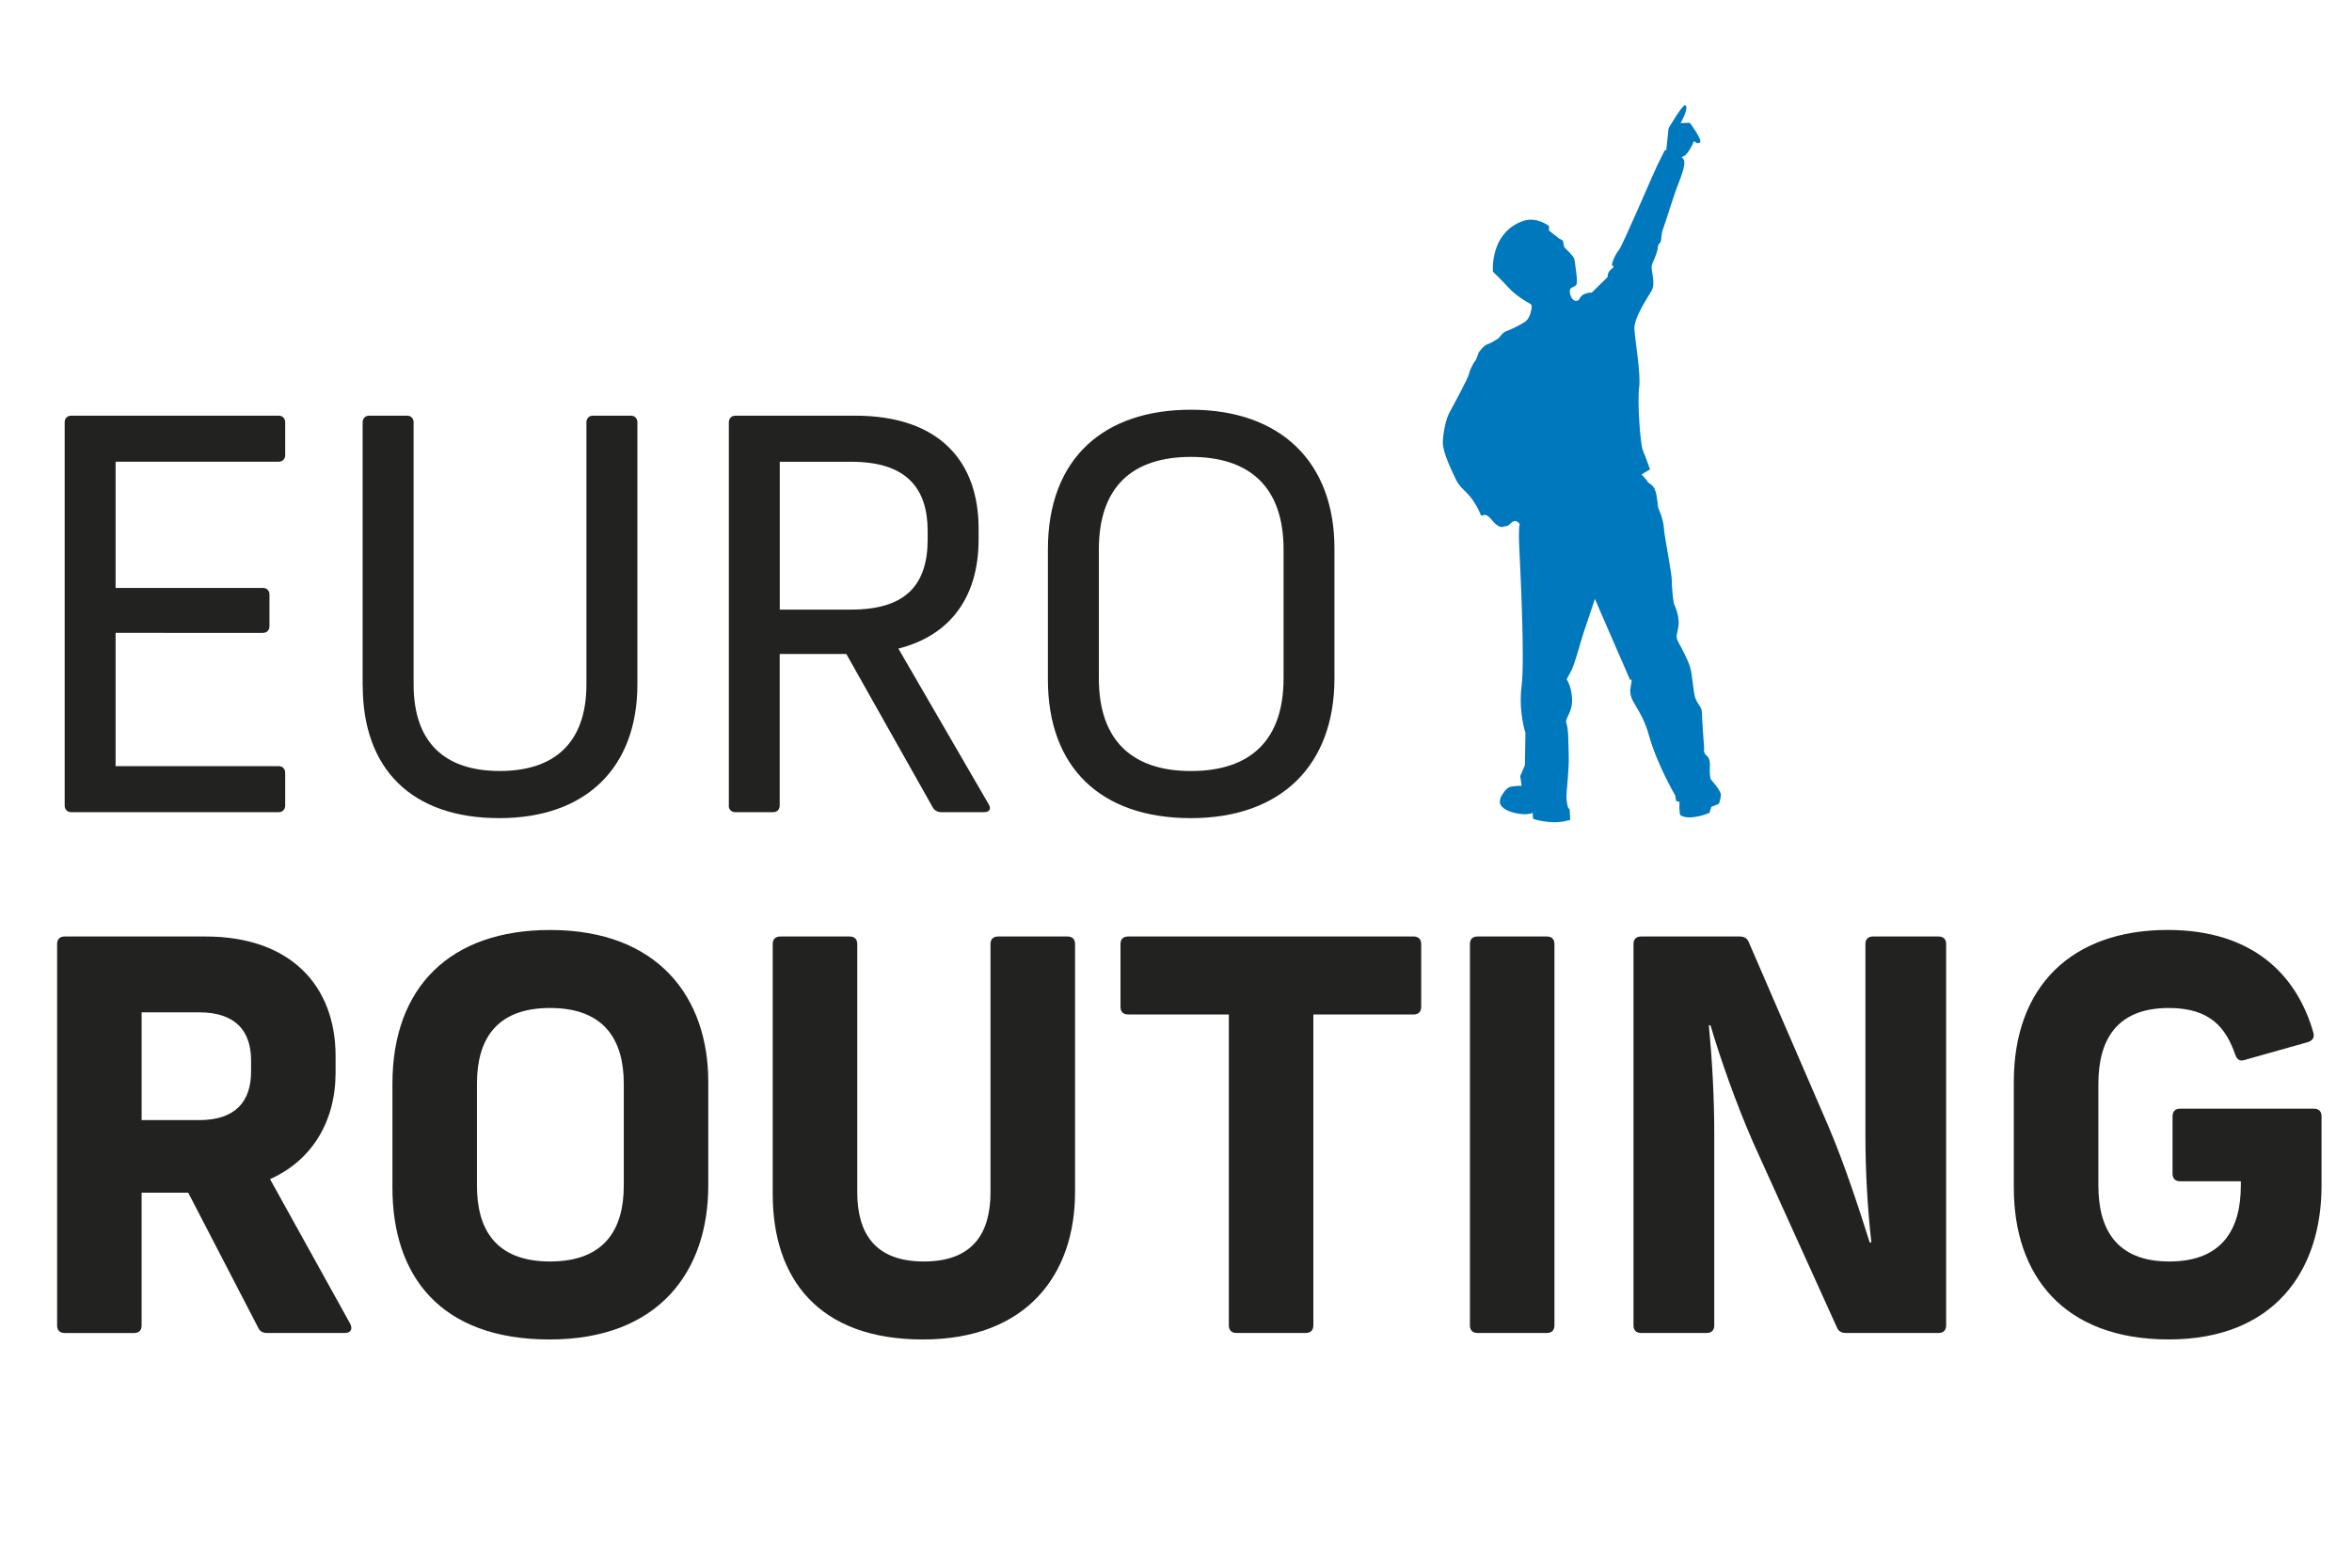
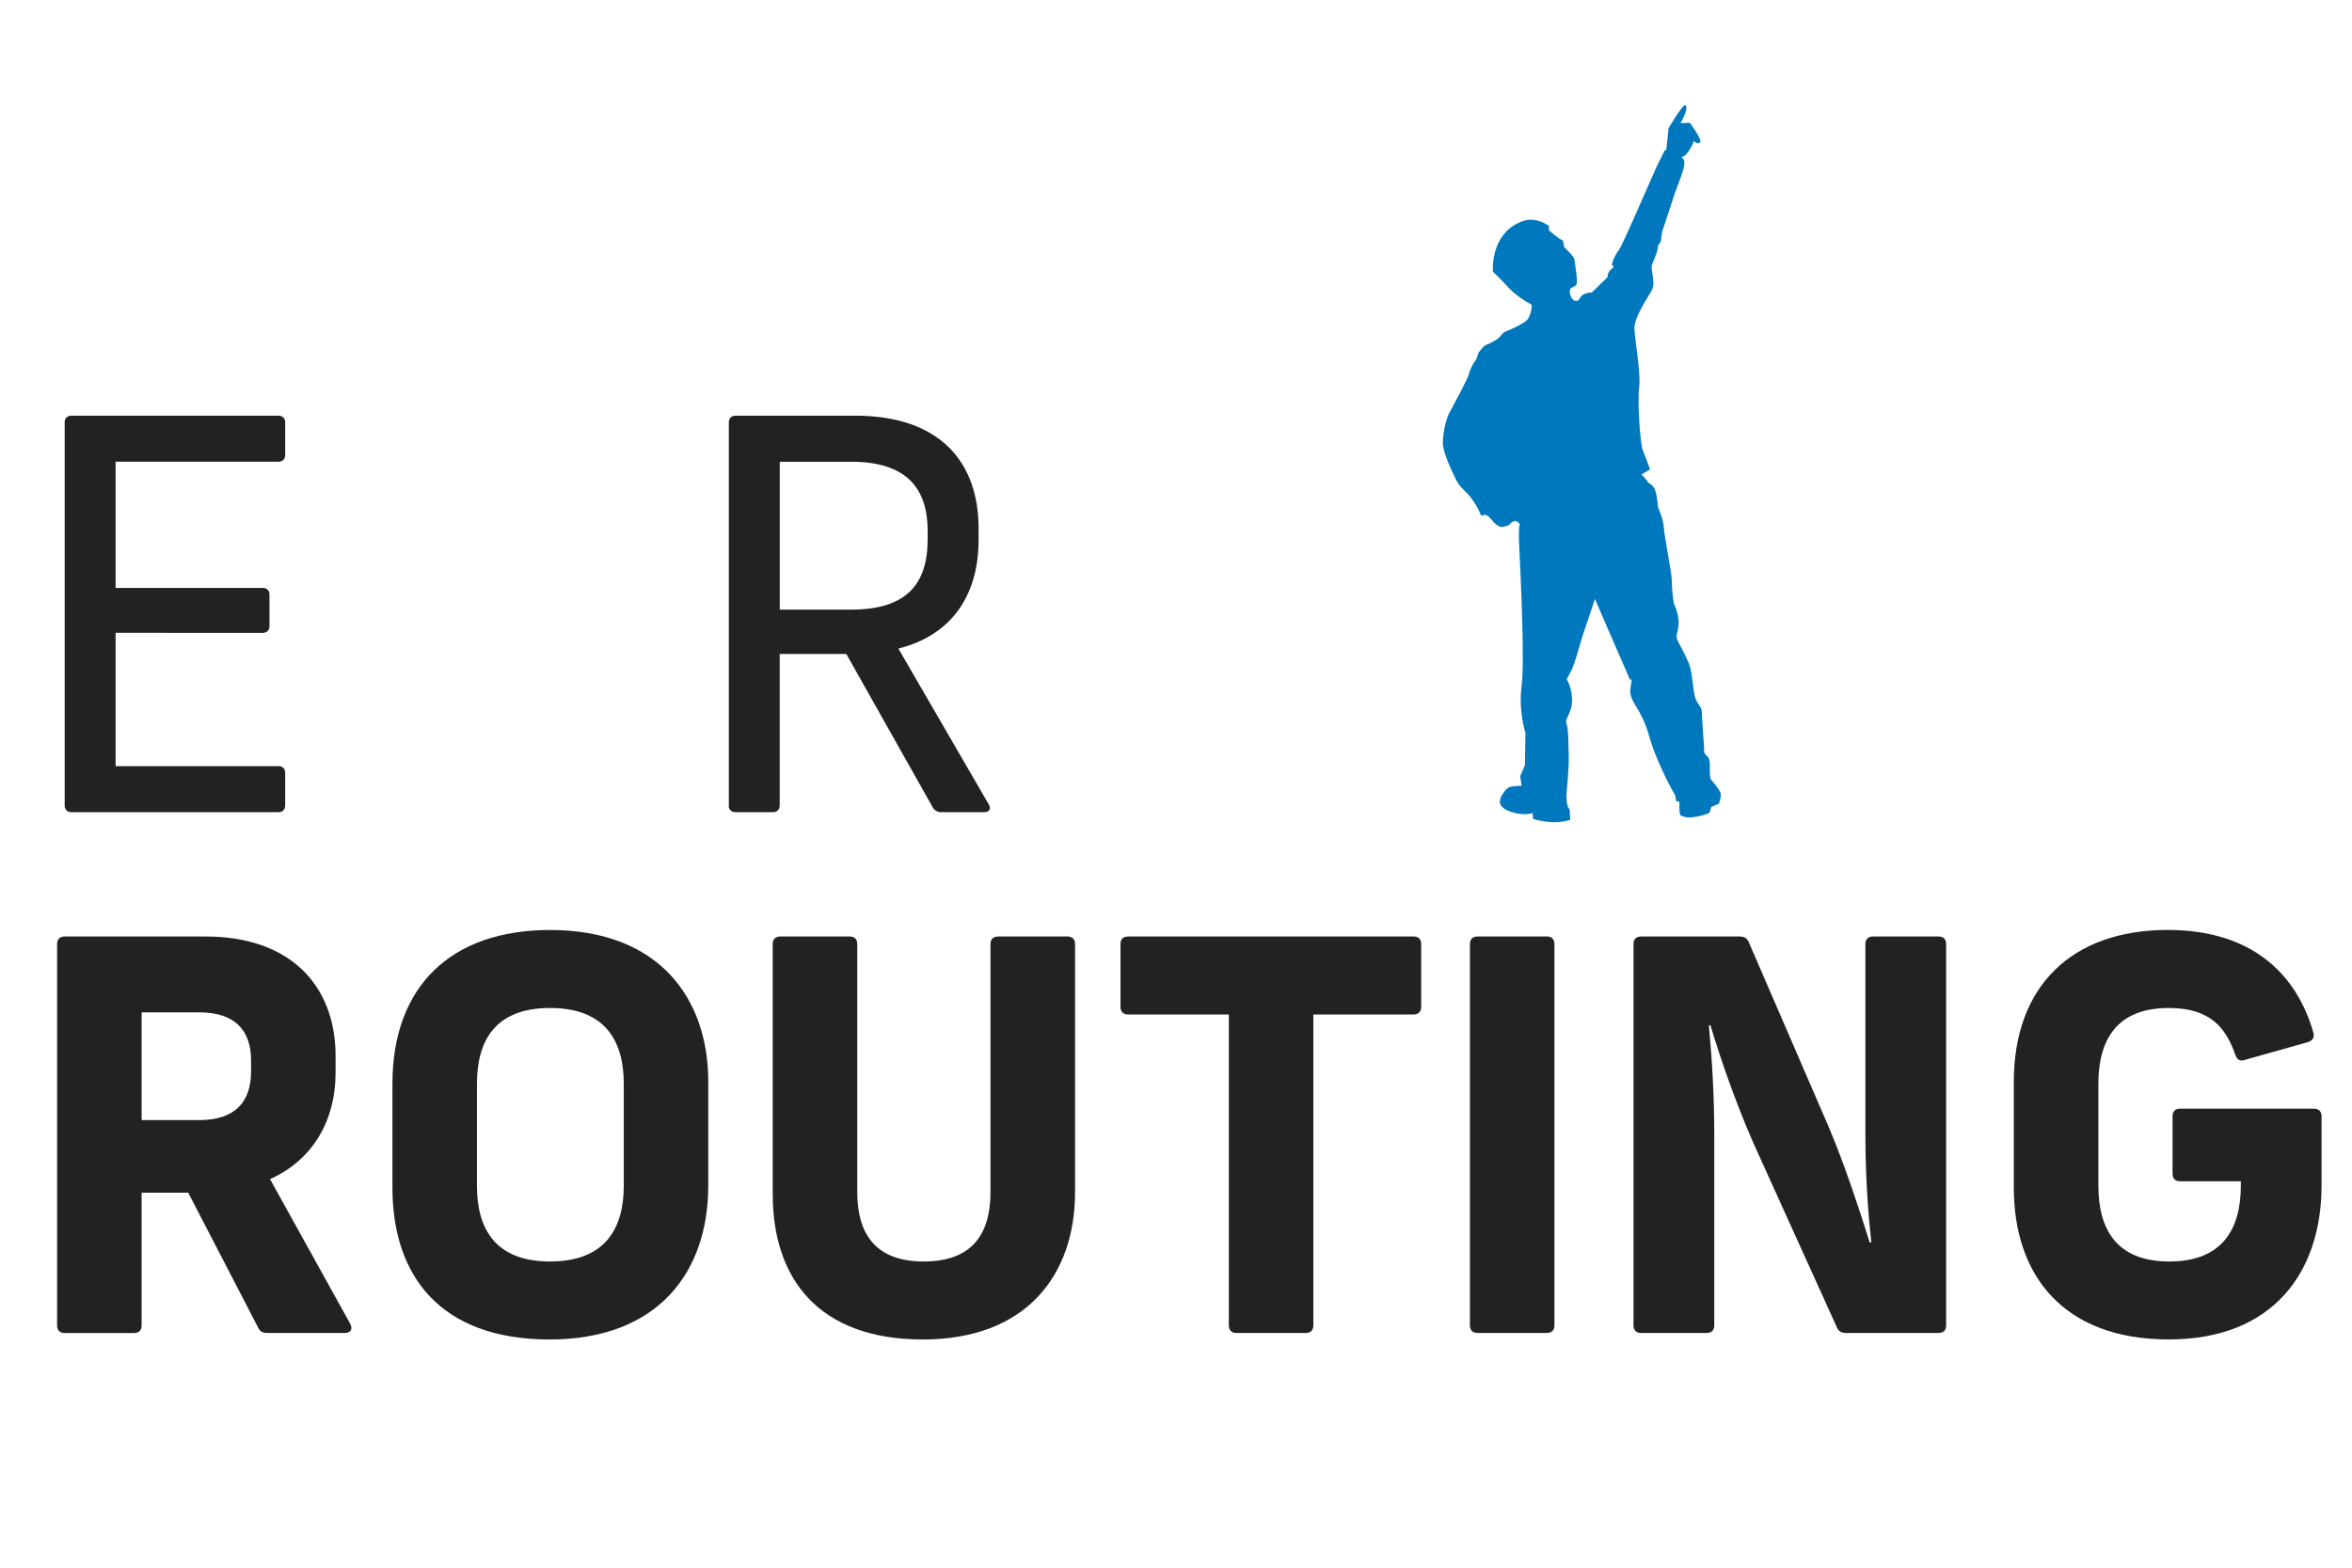
<svg xmlns="http://www.w3.org/2000/svg" id="Eurorouting_zonder_sub" data-name="Eurorouting zonder sub" viewBox="0 0 600 400">
  <path d="M380.84,69.26c-.11-2.46.25-10.3,7.76-12.89,3.39-1.17,6.55,1.29,6.55,1.29v1.17s2.06,1.65,2.54,2c.48.35.78.19,1.01.67.24.47.08,1.21.45,1.67.34.48,2.42,2.11,2.54,3.28.12,1.17.85,5.27.49,6.1-.37.82-1.58.58-1.71,1.52-.12.94.49,2.7,1.58,2.7s.73-1.05,1.93-1.65c1.22-.58,2.07-.45,2.07-.45l4.07-4s-.15-1.17.93-1.99c1.1-.82.37-.78.2-.93-.22-.24.68-2.7,1.69-3.88.96-1.09,8.97-20.04,10.18-22.38.94-1.83,1.57-3.17,1.57-3.17h.37l.61-5.65,1.99-3.19s1.87-2.88,2.26-2.64c1.06.68-1.21,4.58-1.21,4.58l2.37-.09s3.27,4.36,2.59,5.01c-.59.58-1.57-.35-1.57-.35,0,0-.52,1.68-1.84,3.27-.87,1.03-1.57.6-1.08,1.05.58.55,1.16,1.09-1.16,6.92-1.15,2.9-3.27,9.96-3.76,11.14-.49,1.17-.37,2.57-.61,3.28-.24.7-.65.34-.76,1.64-.12,1.29-.98,2.93-1.46,4.22-.49,1.29,1.09,4.57-.11,6.68-1.22,2.1-4.5,6.91-4.38,9.72.12,2.82,1.71,11.6,1.2,15-.46,3.4.25,14.29.97,16.05.74,1.77,1.82,4.81,1.82,4.81l-2.17,1.29s1.46,1.53,1.58,1.88c.1.35,1.44.7,1.93,2.23.49,1.52.72,4.33.72,4.33,0,0,1.33,2.93,1.46,5.15.11,2.24,2.05,11.38,2.05,13.83s.49,5.51.49,5.51c0,0,1.44,2.81,1.22,5.38-.25,2.58-.98,2.81,0,4.58.95,1.76,2.54,4.68,3.02,6.57.49,1.87.74,5.97,1.21,7.49.49,1.52,1.69,2.46,1.69,3.52s.63,9.84.63,9.84c0,0-.26-.47,0,.58.23,1.05,1.57.7,1.43,3.52-.11,2.81.25,3.4.25,3.4,0,0,2.55,2.8,2.55,3.86s-.49,2.35-.49,2.35l-1.94.81-.48,1.52s-5,2.14-7.39.6c-.37-.24-.26-3.4-.26-3.4l-.84-.24-.24-1.41s-4.6-7.84-6.67-15.23c-2.04-7.38-5.33-8.68-4.73-12.19.6-3.52.13-1.64-.13-2.11-.23-.46-8.96-20.61-8.96-20.61,0,0-1.57,4.8-2.66,7.96-1.1,3.16-2.42,8.79-3.64,10.89-1.21,2.11-.85,1.76-.85,1.76,0,0,1.21,1.65,1.33,5.04.12,3.39-1.93,4.81-1.45,6.1.49,1.29.49,3.98.59,7.97.13,3.98-.59,9.37-.59,10.66s.37,2.69.37,2.69l.47.7.13,2.59s-2.18.81-5.1.57c-2.9-.22-4.37-.82-4.37-.82l-.11-1.53s-1.22.71-4.13.12c-2.9-.58-4.36-1.86-4.23-3.04.1-1.17.58-1.64.58-1.64,0,0,.97-1.88,2.19-2.11,1.2-.23,2.78-.23,2.78-.23l-.36-2.47,1.2-2.81.13-8.2s-1.82-5.5-.97-12.07c.84-6.56-.36-30.11-.6-35.27-.25-5.15.11-5.98.11-5.98,0,0-.72-1.05-1.57-.69-.84.34-.97,1.3-2.42,1.3,0,0-1.07.93-3.15-1.65-2.05-2.59-2.42-.24-2.9-1.53-.48-1.3-1.82-3.64-3.27-5.16-1.46-1.52-2.18-1.99-3.03-3.76-.85-1.75-3.27-6.78-3.27-9.14s.73-6.09,1.71-7.84c.96-1.76,4.72-8.67,4.96-9.84.25-1.17,1.22-2.93,1.56-3.27.37-.35.87-2.12.87-2.12,0,0,1.33-1.87,2.17-2.11.85-.23,2.06-1.05,2.67-1.4.62-.36,1.2-1.65,2.3-2.01,1.09-.34,4.12-1.87,4.97-2.57.85-.7,1.22-2.11,1.34-2.81.11-.7.36-1.29-.37-1.64-.73-.35-3.64-2.12-5.34-3.99-1.7-1.87-4.13-4.22-4.13-4.22" fill="#0078be" />
  <g>
    <path d="M16.5,205.57v-97.85c0-.97.69-1.66,1.66-1.66h52.93c.97,0,1.66.69,1.66,1.66v8.43c0,.97-.69,1.66-1.66,1.66H29.49v32.2h37.59c.97,0,1.66.69,1.66,1.66v8.15c0,.97-.69,1.66-1.66,1.66H29.49v34h41.6c.97,0,1.66.69,1.66,1.66v8.43c0,.97-.69,1.66-1.66,1.66H18.16c-.97,0-1.66-.69-1.66-1.66Z" fill="#222221" />
-     <path d="M92.51,174.89v-67.17c0-.97.7-1.66,1.66-1.66h9.68c.97,0,1.66.69,1.66,1.66v66.89c0,14.93,8.02,22.11,21.98,22.11s22.11-7.19,22.11-22.11v-66.89c0-.97.69-1.66,1.66-1.66h9.68c.97,0,1.66.69,1.66,1.66v66.89c0,21.14-12.99,34.14-35.24,34.14s-34.83-12.44-34.83-33.86Z" fill="#222221" />
    <path d="M185.93,205.57v-97.85c0-.97.69-1.66,1.66-1.66h30.54c21.7,0,31.51,11.88,31.51,28.75v2.9c0,14.1-6.77,24.32-20.46,27.78l23.08,39.8c.69,1.25,0,1.94-1.25,1.94h-10.92c-.83,0-1.66-.42-2.08-1.11l-22.11-39.25h-17v38.7c0,.97-.69,1.66-1.66,1.66h-9.68c-.97,0-1.66-.69-1.66-1.66ZM217.16,155.54c14.1,0,19.49-6.49,19.49-17.96v-2.07c0-10.92-5.39-17.69-19.49-17.69h-18.24v37.73h18.24Z" fill="#222221" />
-     <path d="M267.32,173.37v-33.17c0-23.5,14.51-35.66,36.48-35.66,23.08,0,36.62,13.54,36.62,35.38v33.17c0,22.11-13.55,35.66-36.62,35.66s-36.48-12.99-36.48-35.38ZM303.81,196.73c15.06,0,23.63-7.74,23.63-23.63v-32.89c0-15.89-8.57-23.63-23.63-23.63s-23.49,7.74-23.49,23.63v32.89c0,15.89,8.57,23.63,23.49,23.63Z" fill="#222221" />
    <path d="M14.57,338.17v-97.29c0-1.24.69-1.93,1.94-1.93h35.93c21.7,0,33.17,12.58,33.17,30.54v4.15c0,12.44-5.94,22.39-16.72,27.22l20.45,36.9c.69,1.38.14,2.35-1.38,2.35h-19.9c-.97,0-1.8-.42-2.21-1.38l-17.83-34.41h-11.89v33.86c0,1.25-.69,1.94-1.93,1.94h-17.69c-1.25,0-1.94-.69-1.94-1.94ZM50.78,285.8c9.26,0,13.27-4.7,13.27-12.44v-2.76c0-7.6-4.01-12.3-13.27-12.3h-14.65v27.5h14.65Z" fill="#222221" />
    <path d="M100.11,303.07v-26.53c0-24.74,14.79-39.25,40.22-39.25,27.77,0,40.35,17.41,40.35,38.7v26.53c0,21.84-12.58,39.25-40.49,39.25s-40.08-16.31-40.08-38.7ZM140.33,321.87c13.96,0,18.8-8.29,18.8-19.35v-25.98c0-11.06-4.84-19.35-18.8-19.35s-18.66,8.29-18.66,19.35v25.98c0,11.06,4.7,19.35,18.66,19.35Z" fill="#222221" />
    <path d="M197.12,304.73v-63.85c0-1.24.69-1.93,1.94-1.93h17.69c1.24,0,1.94.69,1.94,1.93v63.3c0,10.23,4.28,17.69,16.99,17.69s17-7.46,17-17.69v-63.3c0-1.24.69-1.93,1.94-1.93h17.69c1.25,0,1.94.69,1.94,1.93v63.3c0,20.87-12.16,37.59-38.84,37.59s-38.28-15.62-38.28-37.04Z" fill="#222221" />
    <path d="M313.48,338.17v-79.33h-25.7c-1.25,0-1.94-.69-1.94-1.93v-16.03c0-1.24.69-1.93,1.94-1.93h72.83c1.25,0,1.94.69,1.94,1.93v16.03c0,1.24-.69,1.93-1.94,1.93h-25.57v79.33c0,1.25-.69,1.94-1.93,1.94h-17.69c-1.25,0-1.94-.69-1.94-1.94Z" fill="#222221" />
    <path d="M374.98,338.17v-97.29c0-1.24.69-1.93,1.94-1.93h17.69c1.24,0,1.93.69,1.93,1.93v97.29c0,1.25-.69,1.94-1.93,1.94h-17.69c-1.25,0-1.94-.69-1.94-1.94Z" fill="#222221" />
    <path d="M416.71,338.17v-97.29c0-1.24.69-1.93,1.94-1.93h25.15c1.11,0,1.94.42,2.35,1.52l20.32,46.99c4.28,10.09,7.87,21.28,10.5,29.57h.42c-.97-8.71-1.52-17.83-1.52-27.5v-48.65c0-1.24.69-1.93,1.94-1.93h16.72c1.24,0,1.93.69,1.93,1.93v97.29c0,1.25-.69,1.94-1.93,1.94h-23.63c-1.11,0-1.94-.42-2.35-1.52l-21.28-46.99c-4.42-10.09-8.43-21.56-10.92-29.99h-.42c.83,8.71,1.38,18.1,1.38,27.78v48.78c0,1.25-.69,1.94-1.94,1.94h-16.72c-1.25,0-1.94-.69-1.94-1.94Z" fill="#222221" />
    <path d="M513.73,303.07v-27.09c0-24.32,14.79-38.7,39.25-38.7,21.84,0,33.03,11.61,37.18,26.26.28,1.11-.13,1.93-1.38,2.35l-16.17,4.56c-1.25.42-1.94-.14-2.35-1.24-2.35-6.77-6.22-12.02-17-12.02-13.4,0-17.96,8.29-17.96,19.35v25.98c0,11.06,4.56,19.35,18.1,19.35s18.24-8.29,18.24-19.35v-1.11h-15.48c-1.25,0-1.94-.69-1.94-1.94v-14.65c0-1.24.69-1.94,1.94-1.94h34.13c1.25,0,1.94.69,1.94,1.94v17.69c0,21.84-12.16,39.25-38.98,39.25s-39.52-16.31-39.52-38.7Z" fill="#222221" />
  </g>
</svg>